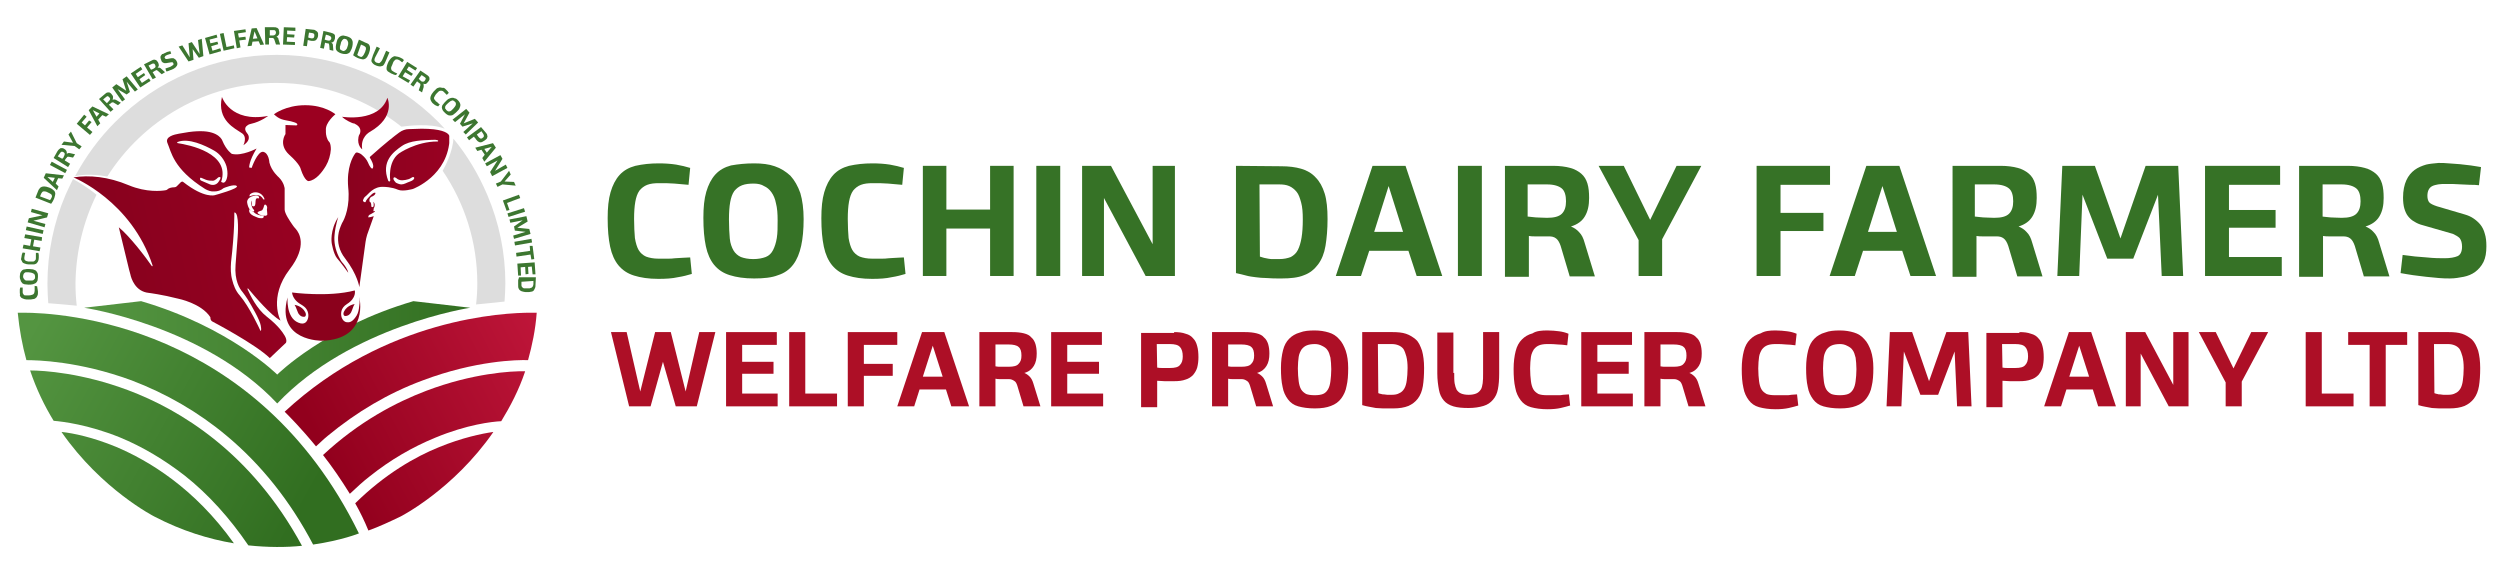
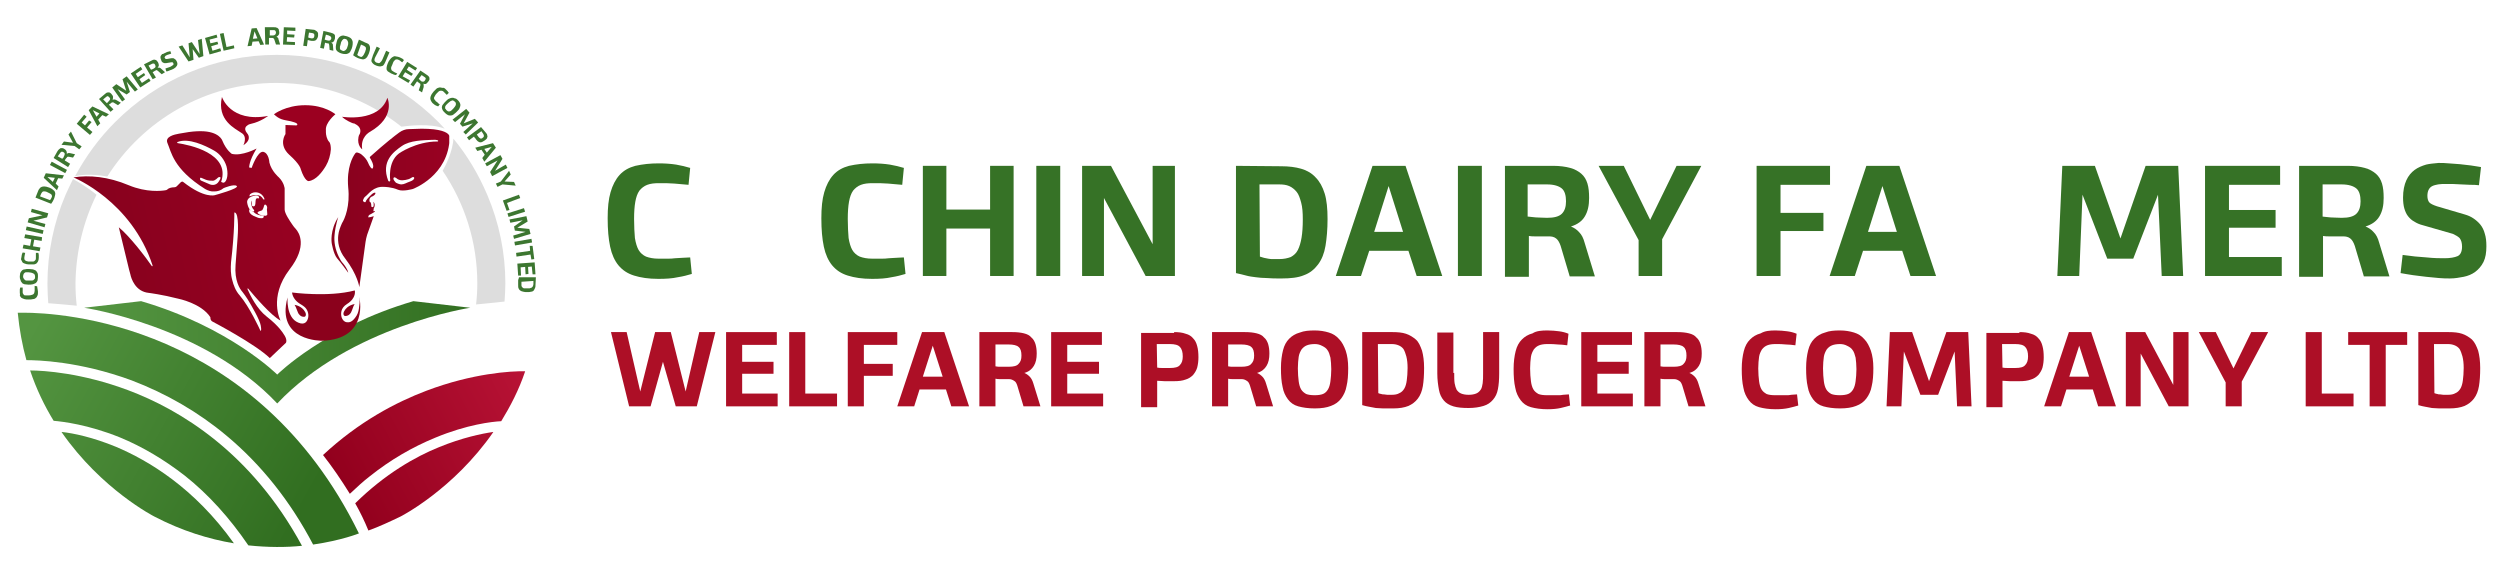
<svg xmlns="http://www.w3.org/2000/svg" xmlns:xlink="http://www.w3.org/1999/xlink" version="1.1" id="Layer_1" x="0px" y="0px" viewBox="0 0 606 136" style="enable-background:new 0 0 606 136;" xml:space="preserve">
  <style type="text/css">
	.st0{fill:none;}
	.st1{fill:#367226;}
	.st2{fill:#AD0F26;}
	.st3{clip-path:url(#SVGID_2_);fill:url(#SVGID_3_);}
	.st4{clip-path:url(#SVGID_5_);fill:url(#SVGID_6_);}
	.st5{clip-path:url(#SVGID_8_);fill:url(#SVGID_9_);}
	.st6{clip-path:url(#SVGID_11_);fill:url(#SVGID_12_);}
	.st7{clip-path:url(#SVGID_14_);fill:url(#SVGID_15_);}
	.st8{clip-path:url(#SVGID_17_);fill:url(#SVGID_18_);}
	.st9{clip-path:url(#SVGID_20_);fill:url(#SVGID_21_);}
	.st10{clip-path:url(#SVGID_23_);fill:#DDDDDD;}
	.st11{clip-path:url(#SVGID_23_);fill:#8B011C;}
	.st12{clip-path:url(#SVGID_23_);fill:#9B0020;}
	.st13{clip-path:url(#SVGID_25_);fill:url(#SVGID_26_);}
	.st14{clip-path:url(#SVGID_28_);fill:url(#SVGID_29_);}
	.st15{clip-path:url(#SVGID_31_);fill:#8B011C;}
	.st16{clip-path:url(#SVGID_31_);fill:#3C7630;}
</style>
  <g>
    <line class="st0" x1="644" y1="104.7" x2="106" y2="104.7" />
    <path class="st1" d="M159.7,39.6c1.5,0,2.9,0.1,4.2,0.3c1.2,0.2,2.4,0.5,3.4,0.8l-0.4,4.1c-1.2-0.1-2.3-0.2-3.4-0.3   c-1.1-0.1-2.4-0.1-3.8-0.1c-1.1,0-2,0.1-2.8,0.4c-0.8,0.3-1.4,0.8-1.9,1.4c-0.5,0.7-0.8,1.6-1,2.7c-0.2,1.1-0.3,2.5-0.3,4.2   c0,1.8,0.1,3.4,0.2,4.6c0.2,1.2,0.5,2.2,0.9,2.9c0.4,0.7,1.1,1.3,1.8,1.6c0.8,0.3,1.8,0.5,3,0.5c0.8,0,1.6,0,2.2,0   c0.6,0,1.2,0,1.8-0.1c0.6,0,1.1-0.1,1.7-0.1c0.6,0,1.3-0.1,2-0.1l0.4,4c-1,0.3-2.1,0.6-3.4,0.8c-1.3,0.3-2.9,0.4-4.7,0.4   c-2.4,0-4.3-0.3-5.9-0.8c-1.6-0.5-2.8-1.3-3.8-2.5c-0.9-1.1-1.6-2.6-2-4.5c-0.4-1.9-0.6-4.1-0.6-6.9c0-2.5,0.2-4.6,0.7-6.3   c0.5-1.7,1.2-3.1,2.2-4.2c1-1.1,2.3-1.8,3.8-2.2C155.8,39.8,157.6,39.6,159.7,39.6" />
-     <path class="st1" d="M182.8,39.6c1.9,0,3.6,0.2,5,0.7c1.5,0.5,2.7,1.3,3.8,2.3c1,1.1,1.8,2.5,2.4,4.2c0.5,1.7,0.8,3.8,0.8,6.3   c0,2.5-0.2,4.7-0.6,6.5c-0.4,1.8-1,3.3-1.9,4.5c-0.9,1.2-2.1,2.1-3.7,2.6c-1.5,0.6-3.5,0.8-5.8,0.8c-2.4,0-4.3-0.3-5.9-0.8   c-1.6-0.5-2.8-1.3-3.8-2.5c-0.9-1.1-1.6-2.6-2-4.5c-0.4-1.9-0.6-4.1-0.6-6.9c0-2.5,0.2-4.6,0.7-6.3c0.5-1.7,1.2-3.1,2.2-4.2   c1-1.1,2.3-1.8,3.8-2.2C178.9,39.8,180.7,39.6,182.8,39.6L182.8,39.6z M182.7,44.5c-1.1,0-2,0.1-2.8,0.4c-0.8,0.3-1.4,0.8-1.9,1.4   c-0.5,0.7-0.8,1.6-1,2.7c-0.2,1.1-0.3,2.5-0.3,4.2c0,1.8,0.1,3.4,0.2,4.6s0.5,2.2,0.9,2.9c0.4,0.7,1.1,1.3,1.8,1.6   c0.8,0.3,1.8,0.5,3,0.5c1.2,0,2.2-0.2,3-0.5c0.8-0.3,1.4-0.9,1.8-1.7c0.4-0.8,0.7-1.7,0.9-2.9c0.2-1.2,0.2-2.6,0.2-4.3   c0-1.6-0.1-3-0.4-4.1c-0.2-1.1-0.6-2-1.1-2.7c-0.5-0.7-1.1-1.2-1.8-1.5C184.6,44.7,183.7,44.5,182.7,44.5L182.7,44.5z" />
    <path class="st1" d="M211.5,39.6c1.5,0,2.9,0.1,4.2,0.3c1.2,0.2,2.4,0.5,3.4,0.8l-0.4,4.1c-1.2-0.1-2.3-0.2-3.4-0.3   c-1.1-0.1-2.4-0.1-3.8-0.1c-1.1,0-2,0.1-2.8,0.4c-0.8,0.3-1.4,0.8-1.9,1.4c-0.5,0.7-0.8,1.6-1,2.7c-0.2,1.1-0.3,2.5-0.3,4.2   c0,1.8,0.1,3.4,0.2,4.6c0.2,1.2,0.5,2.2,0.9,2.9c0.4,0.7,1.1,1.3,1.8,1.6c0.8,0.3,1.8,0.5,3,0.5c0.8,0,1.6,0,2.2,0   c0.6,0,1.2,0,1.8-0.1c0.6,0,1.1-0.1,1.7-0.1c0.6,0,1.3-0.1,2-0.1l0.4,4c-1,0.3-2.1,0.6-3.4,0.8c-1.3,0.3-2.9,0.4-4.7,0.4   c-2.4,0-4.3-0.3-5.9-0.8c-1.6-0.5-2.8-1.3-3.8-2.5c-0.9-1.1-1.6-2.6-2-4.5c-0.4-1.9-0.6-4.1-0.6-6.9c0-2.5,0.2-4.6,0.7-6.3   c0.5-1.7,1.2-3.1,2.2-4.2c1-1.1,2.3-1.8,3.8-2.2C207.6,39.8,209.4,39.6,211.5,39.6" />
    <polygon class="st1" points="240,66.9 240,55.4 229.4,55.4 229.4,66.9 223.7,66.9 223.7,40.2 229.4,40.2 229.4,50.8 240,50.8    240,40.2 245.7,40.2 245.7,66.9  " />
    <rect x="251.2" y="40.2" class="st1" width="5.8" height="26.7" />
    <polygon class="st1" points="277.7,66.9 267.6,48 267.6,66.9 262.3,66.9 262.3,40.2 269.3,40.2 279.4,59.2 279.4,40.2 284.8,40.2    284.8,66.9  " />
    <path class="st1" d="M310.6,40.3c1.8,0,3.4,0.2,4.8,0.6c1.4,0.4,2.6,1.1,3.5,2.1c1,1,1.7,2.3,2.2,3.9c0.5,1.6,0.7,3.7,0.7,6.2   c0,2.5-0.2,4.7-0.5,6.5c-0.3,1.8-0.9,3.3-1.8,4.5c-0.9,1.2-2,2.1-3.4,2.6c-1.4,0.6-3.3,0.8-5.5,0.8c-1.4,0-2.5,0-3.5-0.1   c-1,0-1.9-0.1-2.7-0.2c-0.8-0.1-1.6-0.2-2.3-0.4c-0.7-0.2-1.6-0.4-2.5-0.6V40.2L310.6,40.3z M305.4,62.2c0.4,0.1,0.7,0.2,1,0.3   c0.3,0.1,0.7,0.1,1,0.2c0.4,0.1,0.8,0.1,1.2,0.1c0.4,0,0.9,0,1.5,0c1.1,0,2-0.2,2.8-0.5c0.7-0.4,1.3-0.9,1.7-1.7   c0.4-0.8,0.7-1.8,0.9-3c0.2-1.2,0.3-2.7,0.3-4.4c0-1.7-0.1-3-0.4-4.1c-0.3-1.1-0.6-2-1.1-2.6c-0.5-0.6-1.1-1.1-1.8-1.4   c-0.7-0.3-1.5-0.4-2.4-0.4h-4.8L305.4,62.2z" />
    <path class="st1" d="M343.4,66.9l-2-6.1h-9.5l-2,6.1h-6.1l8.9-26.7h8l8.9,26.7H343.4z M340.1,56.2l-3.5-11.1l-3.5,11.1H340.1z" />
    <rect x="353.4" y="40.2" class="st1" width="5.8" height="26.7" />
    <path class="st1" d="M376.5,40.2c1.6,0,3,0.2,4.1,0.5c1.1,0.3,2,0.8,2.7,1.4c0.7,0.6,1.2,1.4,1.5,2.4c0.3,1,0.4,2.1,0.4,3.5   c0,1.8-0.3,3.2-1,4.4c-0.7,1.2-1.8,2-3.4,2.5c0.7,0.3,1.4,0.7,2,1.4c0.6,0.6,1,1.4,1.3,2.5l2.5,8.2h-6.1l-2.2-7.4   c-0.3-0.9-0.7-1.5-1.1-1.8c-0.5-0.4-1.1-0.5-1.7-0.5h-1.1c-0.9,0-1.7,0-2.2,0c-0.6,0-1.1,0-1.6-0.1v9.9h-5.8V40.2H376.5z    M370.4,52.5c0.6,0.1,1.2,0.1,1.9,0.2c0.7,0,1.6,0.1,2.7,0.1c1.7,0,2.9-0.3,3.6-1c0.7-0.7,1-1.7,1-3c0-1.4-0.3-2.5-1-3.1   c-0.7-0.6-1.9-1-3.6-1h-4.7V52.5z" />
    <polygon class="st1" points="402.9,66.9 397.2,66.9 397.2,58.2 387.5,40.2 393.6,40.2 400,53.3 406.4,40.2 412.4,40.2 402.9,58     " />
    <polygon class="st1" points="431.6,44.8 431.6,51.6 442,51.6 442,56 431.6,56 431.6,66.9 425.8,66.9 425.8,40.2 443.6,40.2    443.6,44.8  " />
    <path class="st1" d="M463.1,66.9l-2-6.1h-9.5l-2,6.1h-6.1l8.9-26.7h8l8.9,26.7H463.1z M459.8,56.2l-3.5-11.1l-3.5,11.1H459.8z" />
-     <path class="st1" d="M485,40.2c1.6,0,3,0.2,4.1,0.5c1.1,0.3,2,0.8,2.7,1.4c0.7,0.6,1.2,1.4,1.5,2.4c0.3,1,0.4,2.1,0.4,3.5   c0,1.8-0.3,3.2-1,4.4c-0.7,1.2-1.8,2-3.4,2.5c0.7,0.3,1.4,0.7,2,1.4c0.6,0.6,1,1.4,1.3,2.5l2.5,8.2h-6.1l-2.2-7.4   c-0.3-0.9-0.7-1.5-1.1-1.8c-0.5-0.4-1.1-0.5-1.7-0.5h-1.1c-0.9,0-1.7,0-2.2,0c-0.6,0-1.1,0-1.6-0.1v9.9h-5.8V40.2H485z M478.8,52.5   c0.6,0.1,1.2,0.1,1.9,0.2c0.7,0,1.6,0.1,2.7,0.1c1.7,0,2.9-0.3,3.6-1c0.7-0.7,1-1.7,1-3c0-1.4-0.3-2.5-1-3.1c-0.7-0.6-1.9-1-3.6-1   h-4.7V52.5z" />
    <polygon class="st1" points="524,66.9 523.1,47.2 517.1,62.7 510.8,62.7 504.8,47.2 504,66.9 498.7,66.9 499.9,40.2 507.8,40.2    514,57.8 520.1,40.2 528,40.2 529.2,66.9  " />
    <polygon class="st1" points="540.3,44.8 540.3,50.9 551.6,50.9 551.6,55.2 540.3,55.2 540.3,62.3 553.1,62.3 553.1,66.9    534.5,66.9 534.5,40.2 552.7,40.2 552.7,44.8  " />
    <path class="st1" d="M569.1,40.2c1.6,0,3,0.2,4.1,0.5c1.1,0.3,2,0.8,2.7,1.4c0.7,0.6,1.2,1.4,1.5,2.4c0.3,1,0.4,2.1,0.4,3.5   c0,1.8-0.3,3.2-1,4.4c-0.7,1.2-1.8,2-3.4,2.5c0.7,0.3,1.4,0.7,2,1.4c0.6,0.6,1,1.4,1.3,2.5l2.5,8.2H573l-2.2-7.4   c-0.3-0.9-0.7-1.5-1.1-1.8c-0.5-0.4-1.1-0.5-1.7-0.5h-1.1c-0.9,0-1.7,0-2.2,0c-0.6,0-1.1,0-1.6-0.1v9.9h-5.8V40.2H569.1z M563,52.5   c0.6,0.1,1.2,0.1,1.9,0.2c0.7,0,1.6,0.1,2.7,0.1c1.7,0,2.9-0.3,3.6-1c0.7-0.7,1-1.7,1-3c0-1.4-0.3-2.5-1-3.1c-0.7-0.6-1.9-1-3.6-1   H563V52.5z" />
    <path class="st1" d="M591.1,39.5c0.8,0,1.6,0,2.5,0.1c0.9,0.1,1.8,0.1,2.7,0.2c0.9,0.1,1.8,0.2,2.6,0.3c0.9,0.1,1.7,0.3,2.5,0.4   l-0.5,4.4c-0.7-0.1-1.4-0.1-2.1-0.1c-0.8,0-1.5-0.1-2.2-0.1c-0.7,0-1.4-0.1-2.1-0.1c-0.7,0-1.2,0-1.7,0c-0.7,0-1.3,0-1.8,0.1   c-0.5,0.1-1,0.2-1.4,0.4c-0.4,0.2-0.7,0.5-0.9,0.9c-0.2,0.4-0.3,0.9-0.3,1.5c0,0.7,0.2,1.3,0.5,1.6c0.3,0.3,0.9,0.6,1.8,0.9l6.8,2   c0.7,0.2,1.4,0.5,2,0.9c0.6,0.4,1.2,0.9,1.7,1.5c0.5,0.6,0.9,1.4,1.1,2.2c0.3,0.9,0.4,1.9,0.4,3.1c0,1.5-0.2,2.8-0.7,3.8   c-0.5,1-1.2,1.8-2,2.4c-0.8,0.6-1.8,1-2.8,1.2c-1.1,0.2-2.1,0.4-3.3,0.4c-0.8,0-1.7,0-2.7-0.1c-1-0.1-2.1-0.2-3.1-0.3   c-1.1-0.1-2.2-0.3-3.2-0.4c-1.1-0.2-2.1-0.3-3-0.5l0.5-4.4c2.1,0.3,4,0.5,5.8,0.6c1.8,0.2,3.3,0.2,4.4,0.2c1.3,0,2.4-0.2,3.1-0.5   c0.7-0.3,1.1-1.1,1.1-2.3c0-0.9-0.2-1.6-0.6-2.1c-0.4-0.4-1-0.7-1.6-1l-7.3-2.1c-0.8-0.2-1.5-0.5-2.1-0.9c-0.6-0.3-1.1-0.8-1.5-1.3   c-0.4-0.5-0.7-1.2-0.9-1.9c-0.2-0.7-0.3-1.6-0.3-2.6c0-1.7,0.3-3.1,0.8-4.2c0.5-1.1,1.2-1.9,2-2.5c0.8-0.6,1.8-1,2.8-1.3   C588.9,39.7,590,39.6,591.1,39.5L591.1,39.5z" />
    <polygon class="st2" points="163.8,98.5 160.7,87.7 157.7,98.5 152.5,98.5 148.1,80.5 151.9,80.5 155.2,94.9 158.8,80.5    162.6,80.5 166.2,94.9 169.5,80.5 173.4,80.5 168.9,98.5  " />
    <polygon class="st2" points="179.9,83.6 179.9,87.7 187.5,87.7 187.5,90.6 179.9,90.6 179.9,95.4 188.5,95.4 188.5,98.5 176,98.5    176,80.5 188.3,80.5 188.3,83.6  " />
    <polygon class="st2" points="202.9,95.4 202.9,98.5 191.3,98.5 191.3,80.5 195.2,80.5 195.2,95.4  " />
    <polygon class="st2" points="209.4,83.6 209.4,88.2 216.4,88.2 216.4,91.1 209.4,91.1 209.4,98.5 205.5,98.5 205.5,80.5    217.5,80.5 217.5,83.6  " />
    <path class="st2" d="M230.6,98.5l-1.3-4.1h-6.4l-1.3,4.1h-4.1l6-18h5.4l6,18H230.6z M228.5,91.3l-2.4-7.5l-2.4,7.5H228.5z" />
    <path class="st2" d="M245.4,80.5c1.1,0,2,0.1,2.8,0.3c0.8,0.2,1.4,0.5,1.8,1c0.5,0.4,0.8,1,1,1.6c0.2,0.7,0.3,1.4,0.3,2.3   c0,1.2-0.2,2.2-0.7,3c-0.5,0.8-1.2,1.4-2.3,1.7c0.5,0.2,0.9,0.5,1.3,0.9c0.4,0.4,0.7,1,0.9,1.7l1.7,5.5h-4.1l-1.5-5   c-0.2-0.6-0.4-1-0.8-1.2c-0.3-0.2-0.7-0.4-1.2-0.4h-0.7c-0.6,0-1.1,0-1.5,0c-0.4,0-0.7,0-1.1-0.1v6.7h-3.9v-18H245.4z M241.3,88.8   c0.4,0.1,0.8,0.1,1.3,0.1s1.1,0,1.9,0c1.2,0,2-0.2,2.4-0.7c0.5-0.5,0.7-1.1,0.7-2c0-1-0.2-1.7-0.7-2.1c-0.4-0.4-1.3-0.6-2.4-0.6   h-3.2V88.8z" />
    <polygon class="st2" points="258.7,83.6 258.7,87.7 266.4,87.7 266.4,90.6 258.7,90.6 258.7,95.4 267.4,95.4 267.4,98.5    254.8,98.5 254.8,80.5 267.1,80.5 267.1,83.6  " />
    <path class="st2" d="M284.6,80.5c1.1,0,2,0.1,2.8,0.4c0.8,0.2,1.4,0.6,1.8,1.1c0.5,0.5,0.8,1.1,1,1.9c0.2,0.7,0.3,1.6,0.3,2.7   c0,0.9-0.1,1.7-0.3,2.5c-0.2,0.7-0.6,1.3-1,1.8c-0.5,0.5-1.1,0.9-1.8,1.1c-0.8,0.3-1.7,0.4-2.8,0.4c-0.9,0-1.7,0-2.3,0   c-0.6,0-1.2-0.1-1.8-0.1v6.4h-3.9v-18H284.6z M280.5,89.1c0.4,0.1,0.8,0.1,1.3,0.1c0.5,0,1.1,0,1.8,0c1.2,0,2-0.2,2.4-0.7   c0.5-0.5,0.7-1.2,0.7-2.1c0-1-0.2-1.8-0.7-2.3c-0.4-0.5-1.3-0.7-2.4-0.7h-3.2L280.5,89.1z" />
    <path class="st2" d="M301.8,80.5c1.1,0,2,0.1,2.8,0.3c0.8,0.2,1.4,0.5,1.8,1c0.5,0.4,0.8,1,1,1.6c0.2,0.7,0.3,1.4,0.3,2.3   c0,1.2-0.2,2.2-0.7,3c-0.5,0.8-1.2,1.4-2.3,1.7c0.5,0.2,0.9,0.5,1.3,0.9c0.4,0.4,0.7,1,0.9,1.7l1.7,5.5h-4.1l-1.5-5   c-0.2-0.6-0.4-1-0.8-1.2c-0.3-0.2-0.7-0.4-1.2-0.4h-0.7c-0.6,0-1.1,0-1.5,0c-0.4,0-0.7,0-1.1-0.1v6.7h-3.9v-18H301.8z M297.7,88.8   c0.4,0.1,0.8,0.1,1.3,0.1c0.5,0,1.1,0,1.9,0c1.2,0,2-0.2,2.4-0.7c0.5-0.5,0.7-1.1,0.7-2c0-1-0.2-1.7-0.7-2.1   c-0.4-0.4-1.3-0.6-2.4-0.6h-3.2V88.8z" />
    <path class="st2" d="M318.7,80.1c1.3,0,2.4,0.2,3.4,0.5c1,0.3,1.8,0.8,2.5,1.6c0.7,0.7,1.2,1.7,1.6,2.8c0.4,1.2,0.6,2.6,0.6,4.2   c0,1.7-0.1,3.2-0.4,4.4c-0.2,1.2-0.7,2.2-1.3,3c-0.6,0.8-1.4,1.4-2.5,1.8c-1,0.4-2.3,0.6-3.9,0.6c-1.6,0-2.9-0.2-4-0.5   c-1.1-0.3-1.9-0.9-2.5-1.7c-0.6-0.8-1.1-1.8-1.3-3c-0.3-1.3-0.4-2.8-0.4-4.6c0-1.7,0.2-3.1,0.5-4.3c0.3-1.2,0.8-2.1,1.5-2.8   c0.7-0.7,1.5-1.2,2.6-1.5C316.1,80.2,317.3,80.1,318.7,80.1L318.7,80.1z M318.7,83.4c-0.7,0-1.4,0.1-1.9,0.3   c-0.5,0.2-0.9,0.5-1.3,1c-0.3,0.5-0.6,1.1-0.7,1.8c-0.1,0.8-0.2,1.7-0.2,2.8c0,1.2,0.1,2.3,0.2,3.1c0.1,0.8,0.3,1.5,0.6,2   c0.3,0.5,0.7,0.8,1.2,1.1c0.5,0.2,1.2,0.3,2.1,0.3c0.8,0,1.5-0.1,2-0.3c0.5-0.2,0.9-0.6,1.2-1.1c0.3-0.5,0.5-1.2,0.6-2   c0.1-0.8,0.2-1.8,0.2-2.9c0-1.1-0.1-2-0.2-2.8c-0.2-0.8-0.4-1.4-0.7-1.8c-0.3-0.5-0.8-0.8-1.2-1C319.9,83.5,319.3,83.4,318.7,83.4   L318.7,83.4z" />
    <path class="st2" d="M337.6,80.5c1.2,0,2.3,0.1,3.2,0.4c0.9,0.3,1.7,0.8,2.4,1.4s1.1,1.6,1.5,2.7c0.3,1.1,0.5,2.5,0.5,4.2   c0,1.7-0.1,3.2-0.3,4.4c-0.2,1.2-0.6,2.2-1.2,3c-0.6,0.8-1.4,1.4-2.3,1.8c-1,0.4-2.2,0.6-3.7,0.6c-0.9,0-1.7,0-2.4,0   c-0.7,0-1.3-0.1-1.8-0.1c-0.5-0.1-1.1-0.2-1.6-0.3c-0.5-0.1-1.1-0.2-1.7-0.4V80.5L337.6,80.5z M334.1,95.3c0.3,0.1,0.5,0.2,0.7,0.2   c0.2,0.1,0.4,0.1,0.7,0.1c0.2,0,0.5,0.1,0.8,0.1c0.3,0,0.6,0,1,0c0.8,0,1.4-0.1,1.9-0.4c0.5-0.2,0.9-0.6,1.2-1.1   c0.3-0.5,0.5-1.2,0.6-2c0.1-0.8,0.2-1.8,0.2-3c0-1.1-0.1-2-0.3-2.8c-0.2-0.7-0.4-1.3-0.7-1.8c-0.3-0.4-0.7-0.7-1.2-0.9   c-0.5-0.2-1-0.3-1.6-0.3H334L334.1,95.3z" />
    <path class="st2" d="M352.5,90.4c0,1,0,1.9,0.1,2.5s0.3,1.2,0.5,1.6c0.3,0.4,0.6,0.7,1.1,0.9c0.5,0.2,1.1,0.3,1.8,0.3   c0.7,0,1.3-0.1,1.8-0.3c0.5-0.2,0.8-0.5,1.1-0.9c0.3-0.4,0.4-1,0.5-1.6c0.1-0.7,0.1-1.5,0.1-2.4v-10h3.9v10c0,1.5-0.1,2.8-0.3,3.8   c-0.2,1.1-0.6,1.9-1.2,2.6c-0.6,0.7-1.3,1.2-2.3,1.5c-1,0.3-2.2,0.5-3.6,0.5c-1.5,0-2.7-0.1-3.7-0.4s-1.8-0.8-2.3-1.4   c-0.6-0.7-1-1.5-1.2-2.6c-0.2-1.1-0.4-2.4-0.4-4v-9.9h3.9V90.4z" />
    <path class="st2" d="M375.1,80.1c1,0,2,0.1,2.8,0.2c0.8,0.1,1.6,0.3,2.3,0.6l-0.3,2.8c-0.8-0.1-1.6-0.2-2.3-0.2   c-0.7-0.1-1.6-0.1-2.6-0.1c-0.7,0-1.4,0.1-1.9,0.3c-0.5,0.2-0.9,0.5-1.3,1c-0.3,0.5-0.6,1.1-0.7,1.8c-0.1,0.8-0.2,1.7-0.2,2.8   c0,1.2,0.1,2.3,0.2,3.1c0.1,0.8,0.3,1.5,0.6,2c0.3,0.5,0.7,0.8,1.2,1.1c0.5,0.2,1.2,0.3,2.1,0.3c0.6,0,1.1,0,1.5,0   c0.4,0,0.8,0,1.2,0c0.4,0,0.8,0,1.2-0.1c0.4,0,0.9-0.1,1.4-0.1l0.3,2.7c-0.7,0.2-1.4,0.4-2.3,0.6c-0.9,0.2-1.9,0.3-3.2,0.3   c-1.6,0-2.9-0.2-4-0.5c-1.1-0.3-1.9-0.9-2.5-1.7c-0.6-0.8-1.1-1.8-1.3-3c-0.3-1.3-0.4-2.8-0.4-4.6c0-1.7,0.2-3.1,0.5-4.3   c0.3-1.2,0.8-2.1,1.5-2.8c0.7-0.7,1.5-1.2,2.6-1.5C372.4,80.2,373.7,80.1,375.1,80.1" />
    <polygon class="st2" points="387.2,83.6 387.2,87.7 394.8,87.7 394.8,90.6 387.2,90.6 387.2,95.4 395.8,95.4 395.8,98.5    383.3,98.5 383.3,80.5 395.6,80.5 395.6,83.6  " />
    <path class="st2" d="M406.6,80.5c1.1,0,2,0.1,2.8,0.3c0.8,0.2,1.4,0.5,1.8,1c0.5,0.4,0.8,1,1,1.6c0.2,0.7,0.3,1.4,0.3,2.3   c0,1.2-0.2,2.2-0.7,3c-0.5,0.8-1.2,1.4-2.3,1.7c0.5,0.2,0.9,0.5,1.3,0.9c0.4,0.4,0.7,1,0.9,1.7l1.7,5.5h-4.1l-1.5-5   c-0.2-0.6-0.4-1-0.8-1.2c-0.3-0.2-0.7-0.4-1.2-0.4h-0.7c-0.6,0-1.1,0-1.5,0c-0.4,0-0.7,0-1.1-0.1v6.7h-3.9v-18H406.6z M402.5,88.8   c0.4,0.1,0.8,0.1,1.3,0.1c0.5,0,1.1,0,1.9,0c1.2,0,2-0.2,2.4-0.7c0.5-0.5,0.7-1.1,0.7-2c0-1-0.2-1.7-0.7-2.1   c-0.4-0.4-1.3-0.6-2.4-0.6h-3.2V88.8z" />
    <path class="st2" d="M430.4,80.1c1,0,2,0.1,2.8,0.2c0.8,0.1,1.6,0.3,2.3,0.6l-0.3,2.8c-0.8-0.1-1.6-0.2-2.3-0.2   c-0.7-0.1-1.6-0.1-2.6-0.1c-0.7,0-1.4,0.1-1.9,0.3c-0.5,0.2-0.9,0.5-1.3,1c-0.3,0.5-0.6,1.1-0.7,1.8c-0.1,0.8-0.2,1.7-0.2,2.8   c0,1.2,0.1,2.3,0.2,3.1c0.1,0.8,0.3,1.5,0.6,2c0.3,0.5,0.7,0.8,1.2,1.1c0.5,0.2,1.2,0.3,2.1,0.3c0.6,0,1.1,0,1.5,0   c0.4,0,0.8,0,1.2,0c0.4,0,0.8,0,1.2-0.1c0.4,0,0.9-0.1,1.4-0.1l0.3,2.7c-0.7,0.2-1.4,0.4-2.3,0.6c-0.9,0.2-1.9,0.3-3.2,0.3   c-1.6,0-2.9-0.2-4-0.5c-1.1-0.3-1.9-0.9-2.5-1.7c-0.6-0.8-1.1-1.8-1.3-3c-0.3-1.3-0.4-2.8-0.4-4.6c0-1.7,0.2-3.1,0.5-4.3   c0.3-1.2,0.8-2.1,1.5-2.8c0.7-0.7,1.5-1.2,2.6-1.5C427.8,80.2,429,80.1,430.4,80.1" />
    <path class="st2" d="M446,80.1c1.3,0,2.4,0.2,3.4,0.5c1,0.3,1.8,0.8,2.5,1.6c0.7,0.7,1.2,1.7,1.6,2.8c0.4,1.2,0.6,2.6,0.6,4.2   c0,1.7-0.1,3.2-0.4,4.4c-0.2,1.2-0.7,2.2-1.3,3c-0.6,0.8-1.4,1.4-2.5,1.8c-1,0.4-2.3,0.6-3.9,0.6c-1.6,0-2.9-0.2-4-0.5   c-1.1-0.3-1.9-0.9-2.5-1.7c-0.6-0.8-1.1-1.8-1.3-3c-0.3-1.3-0.4-2.8-0.4-4.6c0-1.7,0.2-3.1,0.5-4.3c0.3-1.2,0.8-2.1,1.5-2.8   c0.7-0.7,1.5-1.2,2.6-1.5C443.4,80.2,444.6,80.1,446,80.1L446,80.1z M446,83.4c-0.7,0-1.4,0.1-1.9,0.3c-0.5,0.2-0.9,0.5-1.3,1   c-0.3,0.5-0.6,1.1-0.7,1.8c-0.1,0.8-0.2,1.7-0.2,2.8c0,1.2,0.1,2.3,0.2,3.1c0.1,0.8,0.3,1.5,0.6,2c0.3,0.5,0.7,0.8,1.2,1.1   c0.5,0.2,1.2,0.3,2.1,0.3c0.8,0,1.5-0.1,2-0.3c0.5-0.2,0.9-0.6,1.2-1.1c0.3-0.5,0.5-1.2,0.6-2c0.1-0.8,0.2-1.8,0.2-2.9   c0-1.1-0.1-2-0.2-2.8c-0.2-0.8-0.4-1.4-0.7-1.8c-0.3-0.5-0.8-0.8-1.2-1C447.2,83.5,446.6,83.4,446,83.4L446,83.4z" />
    <polygon class="st2" points="474.4,98.5 473.8,85.2 469.8,95.7 465.5,95.7 461.5,85.2 460.9,98.5 457.3,98.5 458.1,80.5    463.5,80.5 467.6,92.4 471.8,80.5 477.1,80.5 477.9,98.5  " />
    <path class="st2" d="M489.5,80.5c1.1,0,2,0.1,2.8,0.4c0.8,0.2,1.4,0.6,1.8,1.1c0.5,0.5,0.8,1.1,1,1.9c0.2,0.7,0.3,1.6,0.3,2.7   c0,0.9-0.1,1.7-0.3,2.5c-0.2,0.7-0.6,1.3-1,1.8c-0.5,0.5-1.1,0.9-1.8,1.1c-0.8,0.3-1.7,0.4-2.8,0.4c-0.9,0-1.7,0-2.3,0   c-0.6,0-1.2-0.1-1.8-0.1v6.4h-3.9v-18H489.5z M485.4,89.1c0.4,0.1,0.8,0.1,1.3,0.1c0.5,0,1.1,0,1.8,0c1.2,0,2-0.2,2.4-0.7   c0.5-0.5,0.7-1.2,0.7-2.1c0-1-0.2-1.8-0.7-2.3c-0.4-0.5-1.3-0.7-2.4-0.7h-3.2L485.4,89.1z" />
    <path class="st2" d="M508.6,98.5l-1.3-4.1h-6.4l-1.3,4.1h-4.1l6-18h5.4l6,18H508.6z M506.4,91.3l-2.4-7.5l-2.4,7.5H506.4z" />
    <polygon class="st2" points="525.7,98.5 518.9,85.7 518.9,98.5 515.3,98.5 515.3,80.5 520,80.5 526.8,93.3 526.8,80.5 530.5,80.5    530.5,98.5  " />
    <polygon class="st2" points="543.4,98.5 539.5,98.5 539.5,92.7 533,80.5 537.1,80.5 541.4,89.3 545.7,80.5 549.8,80.5 543.4,92.5     " />
    <polygon class="st2" points="570.5,95.4 570.5,98.5 558.9,98.5 558.9,80.5 562.8,80.5 562.8,95.4  " />
    <polygon class="st2" points="578.3,83.6 578.3,98.5 574.4,98.5 574.4,83.6 569.2,83.6 569.2,80.5 583.5,80.5 583.5,83.6  " />
    <path class="st2" d="M593.6,80.5c1.2,0,2.3,0.1,3.2,0.4c0.9,0.3,1.7,0.8,2.4,1.4c0.7,0.7,1.1,1.6,1.5,2.7c0.3,1.1,0.5,2.5,0.5,4.2   c0,1.7-0.1,3.2-0.3,4.4c-0.2,1.2-0.6,2.2-1.2,3c-0.6,0.8-1.4,1.4-2.3,1.8c-1,0.4-2.2,0.6-3.7,0.6c-0.9,0-1.7,0-2.4,0   c-0.7,0-1.3-0.1-1.8-0.1c-0.5-0.1-1.1-0.2-1.6-0.3c-0.5-0.1-1.1-0.2-1.7-0.4V80.5L593.6,80.5z M590.1,95.3c0.3,0.1,0.5,0.2,0.7,0.2   c0.2,0.1,0.4,0.1,0.7,0.1c0.2,0,0.5,0.1,0.8,0.1c0.3,0,0.6,0,1,0c0.8,0,1.4-0.1,1.9-0.4c0.5-0.2,0.9-0.6,1.2-1.1   c0.3-0.5,0.5-1.2,0.6-2c0.1-0.8,0.2-1.8,0.2-3c0-1.1-0.1-2-0.3-2.8c-0.2-0.7-0.4-1.3-0.7-1.8c-0.3-0.4-0.7-0.7-1.2-0.9   c-0.5-0.2-1-0.3-1.6-0.3H590L590.1,95.3z" />
    <line class="st0" x1="644" y1="104.7" x2="106" y2="104.7" />
  </g>
  <g>
    <defs>
      <path id="SVGID_1_" d="M4.3,75.8c0.4,4.1,1.1,7.9,2.1,11.5c2.5,0,12.7,0.2,25.5,4.9c8.4,3.2,16.2,7.7,23,13.4    c8.4,7,15.5,15.9,21,26.4c6.9-1,11.1-2.7,11.1-2.7C62,78.2,14.4,75.8,5.7,75.8C4.8,75.8,4.3,75.8,4.3,75.8" />
    </defs>
    <clipPath id="SVGID_2_">
      <use xlink:href="#SVGID_1_" style="overflow:visible;" />
    </clipPath>
    <linearGradient id="SVGID_3_" gradientUnits="userSpaceOnUse" x1="-491.635" y1="817.161" x2="-491.533" y2="817.161" gradientTransform="matrix(652.227 372.011 372.011 -652.227 16674.606 715951.125)">
      <stop offset="0" style="stop-color:#549541" />
      <stop offset="1" style="stop-color:#316E20" />
    </linearGradient>
    <polygon class="st3" points="24.6,40.1 111.3,89.6 66.8,167.7 -19.9,118.2  " />
  </g>
  <g>
    <defs>
      <path id="SVGID_4_" d="M37.4,125.2c6.7,3.5,13.3,5.5,19.3,6.5c-9.6-13.5-20.8-20.1-28.6-23.4c-5.6-2.3-10.3-3.3-13.2-3.6    C24.6,118.7,37.4,125.2,37.4,125.2" />
    </defs>
    <clipPath id="SVGID_5_">
      <use xlink:href="#SVGID_4_" style="overflow:visible;" />
    </clipPath>
    <linearGradient id="SVGID_6_" gradientUnits="userSpaceOnUse" x1="-491.635" y1="817.404" x2="-491.533" y2="817.404" gradientTransform="matrix(652.227 372.011 372.011 -652.227 16575.672 716124.625)">
      <stop offset="0" style="stop-color:#549541" />
      <stop offset="1" style="stop-color:#316E20" />
    </linearGradient>
    <polygon class="st4" points="25.2,86.8 68.3,111.4 46.4,149.8 3.3,125.1  " />
  </g>
  <g>
    <defs>
      <path id="SVGID_7_" d="M13,102c2.2,0.2,8.3,0.9,16,4c5.6,2.3,10.9,5.5,15.8,9.3c5.8,4.6,10.9,10.3,15.4,16.9    c4.8,0.5,9.2,0.5,13,0.1c-12.3-22.7-29.6-33-42.1-37.7c-11.2-4.2-20.5-4.8-23.8-4.8C8.8,94.3,10.8,98.4,13,102" />
    </defs>
    <clipPath id="SVGID_8_">
      <use xlink:href="#SVGID_7_" style="overflow:visible;" />
    </clipPath>
    <linearGradient id="SVGID_9_" gradientUnits="userSpaceOnUse" x1="-491.635" y1="817.291" x2="-491.533" y2="817.291" gradientTransform="matrix(652.227 372.011 372.011 -652.227 16621.719 716043.875)">
      <stop offset="0" style="stop-color:#549541" />
      <stop offset="1" style="stop-color:#316E20" />
    </linearGradient>
    <polygon class="st5" points="23.4,61.5 91.7,100.4 57,161.2 -11.2,122.3  " />
  </g>
  <g>
    <defs>
      <path id="SVGID_10_" d="M69,99.8c1,1,4,4,7.6,8.4c1-0.9,1.9-1.8,2.9-2.6c6.9-5.7,14.6-10.3,23-13.4c12.7-4.8,23-5,25.5-4.9    c1-3.6,1.8-7.4,2.1-11.5c0,0-0.5,0-1.4,0C122.2,75.8,93.5,77.1,69,99.8" />
    </defs>
    <clipPath id="SVGID_11_">
      <use xlink:href="#SVGID_10_" style="overflow:visible;" />
    </clipPath>
    <linearGradient id="SVGID_12_" gradientUnits="userSpaceOnUse" x1="-490.882" y1="816.559" x2="-490.78" y2="816.559" gradientTransform="matrix(-550.769 280.216 280.216 550.769 -499045.812 -312106.156)">
      <stop offset="0" style="stop-color:#C0163A" />
      <stop offset="1" style="stop-color:#92001D" />
    </linearGradient>
-     <polygon class="st6" points="143.3,101.5 81.6,132.9 55.9,82.5 117.6,51.1  " />
  </g>
  <g>
    <defs>
      <path id="SVGID_13_" d="M103.4,94.7c-7.4,2.8-16.4,7.5-25.1,15.6c2.2,2.8,4.4,6,6.5,9.4c1.6-1.5,3.2-3,4.9-4.3    c4.9-3.9,10.2-7,15.8-9.3c7.7-3.2,13.8-3.9,16-4c2.2-3.6,4.3-7.6,5.8-12.1C123.9,89.9,114.5,90.5,103.4,94.7" />
    </defs>
    <clipPath id="SVGID_14_">
      <use xlink:href="#SVGID_13_" style="overflow:visible;" />
    </clipPath>
    <linearGradient id="SVGID_15_" gradientUnits="userSpaceOnUse" x1="-490.882" y1="816.39" x2="-490.78" y2="816.39" gradientTransform="matrix(-550.769 280.216 280.216 550.769 -498992.781 -312001.875)">
      <stop offset="0" style="stop-color:#C0163A" />
      <stop offset="1" style="stop-color:#92001D" />
    </linearGradient>
    <polygon class="st7" points="139.3,113.5 88.3,139.5 66.2,96 117.1,70.1  " />
  </g>
  <g>
    <defs>
      <path id="SVGID_16_" d="M106.4,108.4c-5.7,2.3-13.1,6.5-20.3,13.6c1.2,2.1,2.3,4.4,3.2,6.6l0,0c2.5-0.9,5.1-2.1,7.8-3.4    c0,0,12.8-6.5,22.5-20.5C116.8,105.1,112,106.1,106.4,108.4" />
    </defs>
    <clipPath id="SVGID_17_">
      <use xlink:href="#SVGID_16_" style="overflow:visible;" />
    </clipPath>
    <linearGradient id="SVGID_18_" gradientUnits="userSpaceOnUse" x1="-490.882" y1="816.222" x2="-490.78" y2="816.222" gradientTransform="matrix(-550.769 280.216 280.216 550.769 -498940.719 -311899.562)">
      <stop offset="0" style="stop-color:#C0163A" />
      <stop offset="1" style="stop-color:#92001D" />
    </linearGradient>
    <polygon class="st8" points="129.2,123.8 93,142.2 76.4,109.7 112.7,91.2  " />
  </g>
  <g>
    <defs>
      <path id="SVGID_19_" d="M67.2,90.8c0,0-11.5-11.5-33-17.8l-13.8,1.6c0,0,29,4.3,46.8,23.2C85,79,114,74.6,114,74.6L100.2,73    C78.7,79.3,67.2,90.8,67.2,90.8" />
    </defs>
    <clipPath id="SVGID_20_">
      <use xlink:href="#SVGID_19_" style="overflow:visible;" />
    </clipPath>
    <linearGradient id="SVGID_21_" gradientUnits="userSpaceOnUse" x1="-491.762" y1="817.016" x2="-491.66" y2="817.016" gradientTransform="matrix(912.581 0 0 -912.581 448793.156 745678.75)">
      <stop offset="0" style="stop-color:#549541" />
      <stop offset="1" style="stop-color:#316E20" />
    </linearGradient>
    <rect x="20.3" y="73" class="st9" width="93.7" height="24.8" />
  </g>
  <g>
    <defs>
      <polyline id="SVGID_22_" points="-10,159 -10,5 144,5 144,159   " />
    </defs>
    <clipPath id="SVGID_23_">
      <use xlink:href="#SVGID_22_" style="overflow:visible;" />
    </clipPath>
    <path class="st10" d="M107.8,31.2c-0.5-0.5-1-1.1-1.5-1.6c-5.1-5.1-11-9.1-17.6-11.9c-6.8-2.9-14.1-4.4-21.6-4.4   s-14.7,1.5-21.6,4.4c-6.6,2.8-12.5,6.8-17.6,11.9c-3.9,3.9-7.1,8.3-9.7,13.1c0.7-0.2,3.7-0.7,7.8,0.1C34.6,29.2,49.8,20.1,67,20.1   c11.4,0,22,4,30.3,10.6C99,30.5,104.3,29.8,107.8,31.2" />
    <path class="st10" d="M23.4,47.2c-1.8-1.5-4.4-3.1-5.7-3.8c-0.6,1.2-1.2,2.5-1.8,3.8c-2.9,6.8-4.4,14.1-4.4,21.6   c0,1.6,0.1,3.2,0.2,4.7c1.5,0.1,4.9,0.4,6.9,0.6c-0.2-1.8-0.3-3.5-0.3-5.4C18.4,61,20.2,53.7,23.4,47.2" />
    <path class="st10" d="M118.1,47.2c-2.1-4.9-4.8-9.5-8.2-13.6c-0.1,3-2,6.8-2.6,7.8c5.3,7.8,8.4,17.2,8.4,27.3   c0,1.7-0.1,3.4-0.3,5.1l6.9-0.7c0.1-1.4,0.2-2.9,0.2-4.4C122.5,61.3,121,54,118.1,47.2" />
    <path class="st11" d="M70.8,70.9c0,0,8.8,1.2,15.2-0.5c0,0,0.5,1.8-1.9,3.3c-1.6,1-1.5,2.4-1.3,3.2c0.2,0.6,0.6,1.1,1.2,1.2   c0.6,0.1,1.3,0,2.1-1.1c0.5-0.6,0.8-1.4,0.9-2.2c0.1-0.8,0.3-1.8,0.1-2.8c0,0,2.5,10.2-9,10.6c0,0-11.3,0.2-8.4-10.5   c0,0-0.4,4.9,2.6,6.1c1.6,0.7,2.2-0.3,2.4-1.2c0.2-1-0.2-2.1-1-2.7c-0.2-0.2-0.6-0.4-0.9-0.6c-1-0.6-1.8-1.5-2-2.7   C70.8,71,70.8,70.9,70.8,70.9" />
    <path class="st11" d="M71.4,73.9c0,0,1.8,0.2,2.6,1.8c0.3,0.6,0.1,1.1-0.3,1.1c-0.5,0-0.9-0.2-1.2-0.6c-0.2-0.2-0.3-0.5-0.5-1   C71.6,74.1,71.4,73.9,71.4,73.9" />
    <path class="st11" d="M86,73.7c0,0-1.8,0.2-2.6,1.8c-0.3,0.6-0.1,1.1,0.3,1.1c0.5,0,0.9-0.2,1.2-0.6c0.2-0.2,0.3-0.5,0.5-1   C85.8,73.8,86,73.7,86,73.7" />
    <path class="st12" d="M53.8,23.5c0,0,2,6.3,11.2,4.6c0,0-1.8,1.4-4.1,1.9c-0.3,0.1-0.5,0.1-0.8,0.3c-0.5,0.3-1.1,0.9-0.2,2   c0,0,1.4,1.4-0.9,2.9c0,0,1.1-2.1-0.5-3C57.1,31.2,52.5,29.2,53.8,23.5" />
    <path class="st12" d="M82.9,28.3c0,0,9,1.5,11-4.6c0,0,2.2,4.6-4.3,8.3c0,0-2.3,1.2-1.8,4.2c0,0-1.3-0.9-0.9-3   c0.1-0.3,0.1-0.5,0.3-0.7c0.2-0.5,0.5-1.7-1.2-2.5c-0.1-0.1-0.2-0.1-0.4-0.1C85.3,29.8,83.8,29.2,82.9,28.3" />
    <path class="st12" d="M66.4,27.7c0,0,2.8-2.2,7.6-2.2c4.8,0,7.3,2.2,7.3,2.2s-2.5,2-2.3,3.9c0,0.2,0,0.3,0,0.5   c0,0.5,0.2,1.7,0.8,2.3c0.3,0.3,0.4,1.1,0.4,1.8c-0.1,1.4-0.5,2.8-1.2,4c-0.9,1.5-2.4,3.5-4.2,3.7c0,0-0.9,0.1-1.9-2.9   c0,0-0.1-1.1-2.8-3.5c-2.7-2.5-0.9-5-0.9-5v-2.2l2.6,0.1c0.3,0,0.4-0.3,0.1-0.5c-0.3-0.2-0.7-0.3-1.4-0.5   C68.5,29,67.8,29,66.4,27.7" />
  </g>
  <g>
    <defs>
      <path id="SVGID_24_" d="M63,79.9c0,0-2.5-5.5-4.9-8.3c-1-1.1-1.5-2.5-1.8-3.7c-0.4-1.4-0.4-2.9-0.3-4.3c0.9-7.6,0.8-12.1,0.8-12.1    c1.3-0.1,0.8,6,0.8,6s-0.1,1.5-0.5,6.7c-0.3,3.8,1,5.8,1.7,6.6c0.4,0.5,0.8,1.1,1.2,1.7c1.1,1.8,3,5.1,3.2,6.4    c0.2,1.1,0.1,1.3-0.1,1.3C63.1,80,63,79.9,63,79.9 M62.1,52.6c-2.3-0.8-1.6-1.9-1.6-1.9c0.6,0.7,1,0.7,1,0.7    c0.8,0.9,2.4,0.9,2.4,0.9s0.2,0.6-0.5,0.6C63.1,52.9,62.7,52.9,62.1,52.6 M64.4,52.3c-0.5,0-1.4-0.1-1.8-0.5    c-0.5-0.4,0.3-0.6,0.6-0.7c0.1,0,0.3-0.1,0.4-0.2c0.1-0.2,0.3-0.5,0.4-1c0.2-0.8,1,0.1,0.7,0.8l0.1,1.3    C64.7,52.2,64.5,52.3,64.4,52.3C64.4,52.3,64.4,52.3,64.4,52.3 M59.9,49c0,0-0.1-1.1,1.5-1.5c1.6-0.5,1.4,0.6,1.4,0.6    c-0.9-0.2-0.8,0.2-0.9,1.3c-0.1,1-0.8,0.5-0.8,0.5c0-1.1-0.1-1.3-0.1-1.3c-0.1,0.4-0.1,0.9,0,1.3c0.1,0.3,0.2,0.6,0.4,0.8    c0.5,0.5,0,0.6,0,0.6C60.1,51.1,59.9,49,59.9,49 M60.6,47.1c0.9-0.8,2.5-0.6,3.2,0.5c0.7,1.1,0,0.7,0,0.7    c-0.9-1.8-3.3-0.7-3.3-0.7C60.4,47.5,60.6,47.1,60.6,47.1 M52.9,43c0,0,1.1-0.5,0.2,0.9c-0.8,1.4-2.2,0.8-2.2,0.8l-2.1-0.9    c0,0-0.4-0.1-0.3-0.6c0.1-0.3,0.4,0,1,0.2c0.4,0.2,1,0.4,1.7,0.4c0,0,0.1,0,0.2,0C51.7,43.9,52.2,43.7,52.9,43 M53.6,44.1    c2.4-7-7.9-9-10.5-9.4c-0.2,0-0.2-0.3,0-0.3c2.6-1,6.5,0.8,8.8,2.1c1.4,0.8,2.5,2.2,3,3.8c0.2,0.8,0.3,1.6,0.2,2.4    c-0.2,1.3-0.7,1.6-1,1.6C53.8,44.2,53.6,44.1,53.6,44.1 M44.6,32.2c-0.4,0.1-0.8,0.1-1.2,0.2c-1.1,0.2-3.5,0.7-2.8,2.3    c0.9,2,1.3,6.2,9.1,11.1c0.7,0.4,1.5,0.7,2.3,0.6c0.7,0,1.5-0.2,2.2-0.8c0,0,2.6-1.1,3.2-0.5c0.6,0.6-5.3,2.2-5.3,2.2    s-2.5,0.9-7.7-3.2c-0.1-0.1-0.3-0.1-0.5,0l-1,1c-0.2,0.2-0.4,0.3-0.7,0.3c-0.4,0-1.2,0.1-1.6,0.5c-0.1,0.1-0.3,0.2-0.4,0.2    c-1,0.2-4.7,0.6-9-1.2c-5-2.1-9.6-2.5-13.4-1.9c0,0,14.1,5.7,19.2,21.4c0,0.1-0.1,0.2-0.2,0.1c-1.3-1.9-5.3-7.2-8-9.4l2.5,10.3    c0.1,0.4,0.2,0.7,0.3,1.1c0.2,1,1.2,4.2,4.5,4.5c0,0,3.2,0.4,7.1,1.4c0,0,5.6,1.1,7.8,4.5c0,0-0.1,0.8,0.6,1.1    c0,0,10.3,5.4,13.8,8.8l3.9-3.7c0,0,0.5-0.7-0.6-2.2c0,0-1-1.8-4.1-4.2c-2.3-1.8-3.9-5-4.6-6.6c-0.1-0.1,0.1-0.3,0.2-0.1    c1.5,1.8,5.5,6.5,7.8,7.7c0,0-3-5.6,2.2-12.4c4.4-5.7,2.3-8.9,1.5-9.8c-0.3-0.3-0.6-0.7-0.8-1c-0.7-1-1.9-2.8-1.9-3.7L69,45.7    c0,0-0.1-1.4-1.4-2.7c0,0-1.8-1.5-2.3-3.6c0,0-0.1-2.3-1.5-2.6c-1.4-0.2-2.8,3.9-2.8,3.9l-0.6-0.1c0,0-0.1-1.5,1.8-4.6    c0,0-3.5,1.9-6,1.3c0,0-1.3-0.8-2.3-3.2c0,0-0.7-2.3-5.3-2.3C47.5,31.8,46.2,31.9,44.6,32.2" />
    </defs>
    <clipPath id="SVGID_25_">
      <use xlink:href="#SVGID_24_" style="overflow:visible;" />
    </clipPath>
    <linearGradient id="SVGID_26_" gradientUnits="userSpaceOnUse" x1="-491.766" y1="816.618" x2="-491.663" y2="816.618" gradientTransform="matrix(469.554 -109.252 -109.252 -469.554 320155.531 329783.625)">
      <stop offset="0" style="stop-color:#89011E" />
      <stop offset="1" style="stop-color:#990122" />
    </linearGradient>
    <polygon class="st13" points="6,34.6 72.1,19.2 87.1,84 21,99.4  " />
  </g>
  <g>
    <defs>
      <path id="SVGID_27_" d="M96,44.3c0,0-1-0.9-0.5-1.3c0,0,0.2-0.1,0.6,0.2c0.3,0.3,0.8,0.5,1.3,0.5c0,0,0,0,0,0c0,0,1.5,0,2.3-0.6    c0.8-0.6,1.2,0.4-0.3,0.9c-0.9,0.3-1.4,0.7-2.1,0.7C97,44.7,96.6,44.6,96,44.3 M94.1,43.8c-1.8-4.7,1.3-7,3.3-8.4    c2-1.4,5.2-1.4,7.3-1.5c1.4-0.1,1.6,0.2,1.5,0.3c0,0.1-0.1,0.1-0.2,0.1c-5.2,0-9.3,2.9-9.3,2.9c-2.8,2.1-2.1,6.6-2.1,6.6    C94.5,44,94.4,44,94.4,44C94.2,44,94.1,43.8,94.1,43.8 M99.1,31.3c-0.8,0-1.6,0.3-2.3,0.8c-1.1,0.8-3.3,2.5-7.1,5.9    c-0.1,0.1-0.1,0.2,0,0.3c0.3,0.5,1,1.7,0.7,2.4c-0.2,0.6-0.9-0.5-1.2-1.3c-0.3-0.7-0.8-1.3-1.4-1.8c-0.3-0.3-0.7-0.5-1.1-0.6    c-0.2-0.1-0.5,0-0.6,0.2c-0.6,0.8-2.1,3.4-1.7,8.2c0.5,4.5-0.8,7.6-1.5,8.7C82.5,55,82.1,56,82,57c-0.2,1.6,0.1,3.7,1.7,5.7    c3,3.9,3.4,6.9,3.4,6.9l1.5-10.9c0.1-0.6,0.2-1.2,0.4-1.8l1.6-4.5l-0.7,0.2l-0.6,0.1c0,0-0.2-0.5,0.6-0.8l1-0.6c0,0,0-0.1,0-0.1    h-0.4l0.1-0.7c0-0.1,0-0.1,0.1-0.2c0.1-0.2,0.3-0.9-0.2-1.4c0,0,0.2,0.8,0,1.2c0,0-0.1,0.1-0.1,0.1h-0.2c-0.1,0-0.2-0.1-0.2-0.2    c0-0.3,0-1-0.4-1.1c0,0-0.3-0.7,0.4-1.2c0,0,0.8-0.2,1-0.8c0-0.1,0-0.2-0.1-0.2c-0.1,0-0.4,0-0.9,0.5c-0.8,0.8-1.3,1.3-1.4,1.8    l0,0c-0.3,0.1-0.7-0.2-0.6-0.5c0.1-0.3,0.3-0.7,0.6-0.9c0.7-0.5,1.9-2.5,4.5-2.3c0,0,1.8,0,3.4,0.7c1.2,0.5,3.6-0.2,3.6-0.2    s8.7-3.2,8.9-12.5c0-0.2-0.1-0.4-0.2-0.6c-0.4-0.6-1.9-1.5-6.6-1.5L99.1,31.3z" />
    </defs>
    <clipPath id="SVGID_28_">
      <use xlink:href="#SVGID_27_" style="overflow:visible;" />
    </clipPath>
    <linearGradient id="SVGID_29_" gradientUnits="userSpaceOnUse" x1="-493.231" y1="815.887" x2="-493.128" y2="815.887" gradientTransform="matrix(261.725 0 0 -261.725 129172.758 213588.406)">
      <stop offset="0" style="stop-color:#89011E" />
      <stop offset="1" style="stop-color:#990122" />
    </linearGradient>
    <rect x="81.9" y="31.2" class="st14" width="27" height="38.4" />
  </g>
  <g>
    <defs>
      <polyline id="SVGID_30_" points="-10,159 -10,5 144,5 144,159   " />
    </defs>
    <clipPath id="SVGID_31_">
      <use xlink:href="#SVGID_30_" style="overflow:visible;" />
    </clipPath>
    <path class="st15" d="M82,52.6c0,0-0.7,2-0.9,4.3c-0.2,1.8,0.2,3.6,1,5.3c0.3,0.6,0.6,1.2,1.1,1.7c1.2,1.5,1.2,2.2,1.2,2.2   s-1.8-2.5-2.7-3.5c-0.9-1.1-1.3-3.7-1.3-3.7S79.9,55.9,82,52.6" />
    <path class="st16" d="M4.8,70.9c0-0.2,0-0.5,0-0.7c0-0.2,0.1-0.4,0.1-0.5l0.6,0c0,0.2,0,0.4,0,0.5c0,0.2,0,0.4,0,0.6   c0,0.2,0,0.3,0.1,0.4c0.1,0.1,0.1,0.2,0.2,0.3c0.1,0.1,0.3,0.1,0.4,0.1c0.2,0,0.4,0,0.7,0c0.3,0,0.5,0,0.7-0.1   c0.2,0,0.3-0.1,0.5-0.2c0.1-0.1,0.2-0.2,0.2-0.3c0-0.1,0.1-0.3,0.1-0.5c0-0.1,0-0.2,0-0.3c0-0.1,0-0.2,0-0.3c0-0.1,0-0.2,0-0.3   c0-0.1,0-0.2,0-0.3L9,69.4C9,69.6,9.1,69.8,9.1,70c0,0.2,0.1,0.4,0.1,0.7c0,0.4,0,0.7-0.1,0.9c-0.1,0.2-0.2,0.5-0.4,0.6   c-0.2,0.2-0.4,0.3-0.7,0.3c-0.3,0.1-0.6,0.1-1.1,0.1c-0.4,0-0.7,0-1-0.1c-0.3-0.1-0.5-0.2-0.7-0.3c-0.2-0.2-0.3-0.3-0.4-0.6   C4.9,71.5,4.8,71.2,4.8,70.9" />
    <path class="st16" d="M4.8,67c0-0.3,0.1-0.6,0.1-0.8c0.1-0.2,0.2-0.4,0.4-0.6c0.2-0.2,0.4-0.3,0.7-0.3c0.3-0.1,0.6-0.1,1-0.1   c0.4,0,0.7,0.1,1,0.1c0.3,0.1,0.5,0.2,0.7,0.3C8.9,65.8,9,66,9.1,66.2c0.1,0.2,0.1,0.5,0.1,0.9c0,0.4-0.1,0.7-0.1,0.9   c-0.1,0.2-0.2,0.4-0.4,0.6c-0.2,0.1-0.4,0.2-0.7,0.3C7.6,69,7.3,69,6.9,69c-0.4,0-0.7-0.1-1-0.1c-0.3-0.1-0.5-0.2-0.6-0.4   c-0.2-0.2-0.3-0.4-0.3-0.6C4.8,67.6,4.8,67.3,4.8,67L4.8,67z M5.6,67c0,0.2,0,0.3,0.1,0.4c0,0.1,0.1,0.2,0.2,0.3   C6,67.9,6.1,67.9,6.3,68C6.5,68,6.7,68,6.9,68c0.3,0,0.5,0,0.7,0C7.8,68,8,68,8.1,67.9c0.1-0.1,0.2-0.2,0.3-0.3   c0.1-0.1,0.1-0.3,0.1-0.5c0-0.2,0-0.3-0.1-0.5c0-0.1-0.1-0.2-0.3-0.3c-0.1-0.1-0.3-0.1-0.5-0.2c-0.2,0-0.4-0.1-0.7-0.1   c-0.3,0-0.5,0-0.6,0c-0.2,0-0.3,0.1-0.4,0.2c-0.1,0.1-0.2,0.2-0.2,0.3C5.6,66.8,5.6,66.9,5.6,67L5.6,67z" />
    <path class="st16" d="M5.2,62.3c0-0.2,0.1-0.5,0.1-0.6c0.1-0.2,0.1-0.4,0.2-0.5l0.6,0.1c0,0.2-0.1,0.4-0.1,0.5   c0,0.2-0.1,0.4-0.1,0.6c0,0.2,0,0.3,0,0.4c0,0.1,0.1,0.2,0.2,0.3c0.1,0.1,0.2,0.2,0.4,0.2c0.2,0.1,0.4,0.1,0.6,0.1   c0.3,0,0.5,0,0.7,0c0.2,0,0.4,0,0.5-0.1c0.1-0.1,0.2-0.1,0.3-0.3c0.1-0.1,0.1-0.3,0.1-0.5c0-0.1,0-0.2,0-0.3c0-0.1,0-0.2,0-0.3   c0-0.1,0-0.2,0-0.3c0-0.1,0-0.2,0-0.3l0.6,0c0,0.2,0.1,0.3,0.1,0.5c0,0.2,0,0.5,0,0.7c0,0.4-0.1,0.7-0.2,0.9   c-0.1,0.2-0.3,0.4-0.4,0.5c-0.2,0.1-0.4,0.2-0.7,0.2c-0.3,0-0.7,0-1.1,0c-0.4,0-0.7-0.1-1-0.2c-0.3-0.1-0.5-0.2-0.6-0.4   c-0.1-0.2-0.2-0.4-0.3-0.6C5.1,62.9,5.1,62.6,5.2,62.3" />
    <polygon class="st16" points="10.1,58.4 8.3,58.1 8,59.7 9.8,60 9.6,60.9 5.5,60.2 5.7,59.3 7.3,59.6 7.6,58 5.9,57.7 6.1,56.8    10.2,57.5  " />
    <rect x="8" y="53.7" transform="matrix(0.22 -0.975 0.975 0.22 -47.854 51.765)" class="st16" width="0.9" height="4.2" />
    <polygon class="st16" points="11.4,52.7 8.1,53.5 11,54.3 10.8,55.1 6.7,53.9 7,52.9 10.3,52.2 7.5,51.4 7.7,50.6 11.7,51.7  " />
    <path class="st16" d="M9.2,46.4c0.1-0.3,0.2-0.5,0.4-0.7c0.1-0.2,0.3-0.3,0.5-0.4s0.4-0.1,0.7-0.1c0.3,0,0.6,0.1,0.9,0.2   c0.4,0.1,0.7,0.3,0.9,0.4c0.2,0.2,0.4,0.3,0.6,0.5c0.1,0.2,0.2,0.4,0.2,0.7c0,0.2-0.1,0.5-0.2,0.9c-0.1,0.2-0.1,0.4-0.2,0.5   c-0.1,0.1-0.1,0.3-0.2,0.4c-0.1,0.1-0.1,0.2-0.2,0.3c-0.1,0.1-0.1,0.2-0.2,0.3l-3.8-1.5L9.2,46.4z M12.1,48.5c0,0,0.1-0.1,0.1-0.1   c0,0,0.1-0.1,0.1-0.1c0-0.1,0.1-0.1,0.1-0.2c0-0.1,0.1-0.1,0.1-0.2c0.1-0.2,0.1-0.3,0.1-0.4c0-0.1-0.1-0.2-0.1-0.3   c-0.1-0.1-0.2-0.2-0.4-0.3c-0.2-0.1-0.4-0.2-0.6-0.3c-0.2-0.1-0.4-0.2-0.6-0.2c-0.2,0-0.3,0-0.4,0c-0.1,0-0.2,0.1-0.3,0.2   c-0.1,0.1-0.1,0.2-0.2,0.3l-0.3,0.7L12.1,48.5z" />
    <path class="st16" d="M15.1,43.3l-1-0.1l-0.6,1.3l0.7,0.7l-0.4,0.9l-3.2-3l0.5-1.1l4.4,0.5L15.1,43.3z M13.3,43.1l-1.8-0.2l1.3,1.2   L13.3,43.1z" />
    <rect x="13.7" y="38.5" transform="matrix(0.472 -0.882 0.882 0.472 -28.32 33.899)" class="st16" width="0.9" height="4.2" />
    <path class="st16" d="M13.9,36.7c0.1-0.2,0.3-0.4,0.4-0.5c0.1-0.1,0.3-0.2,0.4-0.3c0.1,0,0.3,0,0.4,0c0.2,0,0.3,0.1,0.5,0.2   c0.2,0.1,0.4,0.3,0.5,0.5c0.1,0.2,0.1,0.4,0.1,0.7c0.1-0.1,0.2-0.1,0.3-0.2c0.1,0,0.3,0,0.4,0l1.3,0.3l-0.5,0.8L16.7,38   c-0.1,0-0.3,0-0.3,0c-0.1,0-0.2,0.1-0.2,0.2L16,38.4c-0.1,0.1-0.1,0.2-0.2,0.3c0,0.1-0.1,0.1-0.1,0.2l1.3,0.8l-0.5,0.8L13,38.3   L13.9,36.7z M15.1,38.5c0.1-0.1,0.1-0.2,0.2-0.2c0.1-0.1,0.1-0.2,0.2-0.4c0.1-0.2,0.2-0.4,0.2-0.6c0-0.1-0.1-0.3-0.3-0.4   c-0.2-0.1-0.4-0.2-0.5-0.1c-0.1,0-0.3,0.2-0.4,0.4L14,37.9L15.1,38.5z" />
    <polygon class="st16" points="19.8,35.5 19.2,36.2 18.1,35.4 14.9,35.1 15.5,34.3 17.7,34.6 16.6,32.6 17.2,31.9 18.6,34.7  " />
    <polygon class="st16" points="19.8,29.7 20.6,30.4 21.6,29.2 22.2,29.6 21.1,30.9 22.4,32 21.8,32.7 18.6,30 20.4,27.8 21,28.3     " />
    <path class="st16" d="M25.7,28.3l-0.9-0.4l-1,1.1l0.5,0.9l-0.7,0.7l-2.1-3.9l0.9-0.9l4,1.9L25.7,28.3z M24.1,27.5l-1.6-0.8l0.9,1.6   L24.1,27.5z" />
    <path class="st16" d="M25.3,22.9c0.2-0.2,0.4-0.3,0.5-0.4c0.2-0.1,0.3-0.1,0.5-0.1c0.1,0,0.3,0,0.4,0.1c0.1,0.1,0.3,0.2,0.4,0.4   c0.2,0.2,0.3,0.4,0.3,0.6c0,0.2,0,0.4-0.1,0.7c0.1,0,0.2-0.1,0.4-0.1c0.1,0,0.3,0.1,0.4,0.1l1.2,0.7l-0.7,0.6l-1-0.6   c-0.1-0.1-0.2-0.1-0.3-0.1c-0.1,0-0.2,0.1-0.3,0.1l-0.1,0.1c-0.1,0.1-0.2,0.2-0.3,0.2c-0.1,0.1-0.1,0.1-0.2,0.2l1.1,1.1l-0.7,0.6   l-2.8-3.1L25.3,22.9z M25.9,25c0.1-0.1,0.2-0.1,0.2-0.2c0.1-0.1,0.2-0.2,0.3-0.3c0.2-0.2,0.3-0.4,0.3-0.5c0-0.2-0.1-0.3-0.2-0.4   c-0.2-0.2-0.3-0.3-0.4-0.3c-0.1,0-0.3,0.1-0.5,0.3L25,24.1L25.9,25z" />
    <polygon class="st16" points="32.7,22.2 30.7,19.8 31.5,22.3 30.7,22.9 28.5,21.6 30.3,24.1 29.6,24.6 27.2,21.2 28.2,20.4    30.6,22 29.7,19.2 30.7,18.5 33.4,21.7  " />
    <polygon class="st16" points="32.9,17.9 33.4,18.7 34.9,17.7 35.2,18.2 33.8,19.2 34.4,20.1 36.1,19 36.5,19.6 34,21.2 31.7,17.8    34.1,16.2 34.5,16.8  " />
    <path class="st16" d="M36.5,14.8c0.2-0.1,0.4-0.2,0.6-0.3c0.2,0,0.3-0.1,0.5,0c0.1,0,0.3,0.1,0.4,0.2c0.1,0.1,0.2,0.3,0.3,0.4   c0.1,0.2,0.2,0.5,0.2,0.7c0,0.2-0.1,0.4-0.3,0.6c0.1,0,0.2,0,0.4,0c0.1,0,0.3,0.1,0.4,0.2l1,0.9l-0.8,0.5l-0.9-0.8   c-0.1-0.1-0.2-0.1-0.3-0.2c-0.1,0-0.2,0-0.3,0.1l-0.2,0.1c-0.1,0.1-0.2,0.1-0.3,0.2c-0.1,0-0.2,0.1-0.2,0.1l0.8,1.3l-0.8,0.4   l-2.1-3.6L36.5,14.8z M36.6,16.9c0.1,0,0.2-0.1,0.3-0.1c0.1,0,0.2-0.1,0.4-0.2c0.2-0.1,0.4-0.3,0.4-0.4c0-0.1,0-0.3-0.1-0.5   c-0.1-0.2-0.2-0.3-0.4-0.3c-0.1,0-0.3,0-0.6,0.2L36,15.9L36.6,16.9z" />
    <path class="st16" d="M39.7,13c0.1-0.1,0.2-0.1,0.4-0.2c0.1-0.1,0.3-0.1,0.4-0.2c0.1,0,0.3-0.1,0.4-0.1c0.1,0,0.3-0.1,0.4-0.1   l0.2,0.6c-0.1,0-0.2,0.1-0.3,0.1c-0.1,0-0.2,0.1-0.3,0.1c-0.1,0-0.2,0.1-0.3,0.1c-0.1,0-0.2,0.1-0.2,0.1c-0.1,0-0.2,0.1-0.2,0.1   c-0.1,0-0.1,0.1-0.2,0.2c0,0.1-0.1,0.1-0.1,0.2c0,0.1,0,0.1,0.1,0.2c0.1,0.1,0.1,0.2,0.2,0.2c0.1,0,0.2,0,0.3,0l1.1-0.2   c0.1,0,0.2,0,0.3,0c0.1,0,0.2,0,0.3,0.1c0.1,0.1,0.2,0.1,0.3,0.2c0.1,0.1,0.2,0.2,0.3,0.4c0.1,0.2,0.2,0.4,0.2,0.6s0,0.3-0.1,0.5   c-0.1,0.1-0.2,0.3-0.3,0.4c-0.1,0.1-0.3,0.2-0.4,0.3c-0.1,0.1-0.2,0.1-0.4,0.2c-0.1,0.1-0.3,0.1-0.5,0.2c-0.2,0.1-0.3,0.1-0.5,0.2   c-0.2,0.1-0.3,0.1-0.5,0.1l-0.2-0.7c0.3-0.1,0.6-0.2,0.9-0.3c0.3-0.1,0.5-0.2,0.6-0.3c0.2-0.1,0.3-0.2,0.4-0.3   c0.1-0.1,0.1-0.2,0-0.4c-0.1-0.1-0.1-0.2-0.2-0.2c-0.1,0-0.2,0-0.3,0l-1.2,0.2c-0.1,0-0.2,0-0.4,0c-0.1,0-0.2,0-0.3-0.1   c-0.1,0-0.2-0.1-0.3-0.2c-0.1-0.1-0.2-0.2-0.2-0.4c-0.1-0.2-0.2-0.5-0.2-0.6c0-0.2,0-0.4,0.1-0.5c0.1-0.1,0.2-0.3,0.3-0.4   C39.4,13.1,39.5,13.1,39.7,13L39.7,13z" />
    <polygon class="st16" points="48.2,14 46.7,11.9 46.9,14.5 45.7,14.9 43.3,11.3 44.2,11 46,13.9 45.7,10.5 46.5,10.2 48.4,13.1    48,9.7 48.9,9.4 49.3,13.6  " />
    <polygon class="st16" points="50.8,9.6 51,10.5 52.7,10.1 52.9,10.7 51.2,11.2 51.5,12.3 53.4,11.7 53.6,12.4 50.8,13.2 49.7,9.2    52.5,8.4 52.7,9.1  " />
    <polygon class="st16" points="56.7,11 56.8,11.7 54.2,12.3 53.3,8.2 54.2,8 54.9,11.4  " />
-     <polygon class="st16" points="57.7,8.1 57.9,9.1 59.5,8.9 59.6,9.6 58,9.8 58.3,11.5 57.4,11.7 56.7,7.5 59.5,7.1 59.6,7.8  " />
    <path class="st16" d="M63.1,10.9L62.7,10l-1.5,0.1l-0.2,1l-1,0.1l1-4.3l1.2-0.1l1.8,4L63.1,10.9z M62.4,9.3l-0.7-1.7l-0.4,1.8   L62.4,9.3z" />
    <path class="st16" d="M66.4,6.6c0.3,0,0.5,0,0.6,0.1c0.2,0,0.3,0.1,0.4,0.2c0.1,0.1,0.2,0.2,0.2,0.4c0,0.2,0.1,0.3,0.1,0.5   c0,0.3,0,0.5-0.2,0.7c-0.1,0.2-0.3,0.3-0.5,0.4c0.1,0,0.2,0.1,0.3,0.2c0.1,0.1,0.2,0.2,0.2,0.4l0.4,1.3l-1,0l-0.4-1.2   c0-0.1-0.1-0.2-0.2-0.3c-0.1-0.1-0.2-0.1-0.3-0.1l-0.2,0c-0.1,0-0.3,0-0.3,0c-0.1,0-0.2,0-0.3,0l0,1.6l-0.9,0l-0.1-4.2L66.4,6.6z    M65.4,8.6c0.1,0,0.2,0,0.3,0c0.1,0,0.3,0,0.4,0c0.3,0,0.5-0.1,0.6-0.2c0.1-0.1,0.2-0.3,0.2-0.5c0-0.2-0.1-0.4-0.2-0.5   c-0.1-0.1-0.3-0.1-0.6-0.1l-0.7,0L65.4,8.6z" />
    <polygon class="st16" points="69.6,7.4 69.6,8.3 71.4,8.4 71.3,9.1 69.6,9 69.5,10.1 71.5,10.2 71.5,10.9 68.6,10.8 68.8,6.6    71.6,6.7 71.6,7.5  " />
    <path class="st16" d="M75.9,7.2c0.3,0,0.5,0.1,0.6,0.2c0.2,0.1,0.3,0.2,0.4,0.3C77,7.8,77.1,8,77.1,8.1c0,0.2,0,0.4,0,0.6   c0,0.2-0.1,0.4-0.2,0.6c-0.1,0.2-0.2,0.3-0.3,0.4c-0.1,0.1-0.3,0.2-0.5,0.2c-0.2,0-0.4,0-0.6,0c-0.2,0-0.4-0.1-0.5-0.1   c-0.1,0-0.3-0.1-0.4-0.1l-0.2,1.5l-0.9-0.1L74.1,7L75.9,7.2z M74.7,9.1c0.1,0,0.2,0,0.3,0.1c0.1,0,0.2,0,0.4,0.1   c0.3,0,0.5,0,0.6-0.1c0.1-0.1,0.2-0.3,0.2-0.5c0-0.2,0-0.4-0.1-0.5c-0.1-0.1-0.3-0.2-0.5-0.2l-0.7-0.1L74.7,9.1z" />
    <path class="st16" d="M80.1,7.9C80.3,8,80.5,8,80.7,8.1c0.2,0.1,0.3,0.2,0.4,0.3c0.1,0.1,0.1,0.3,0.1,0.4c0,0.2,0,0.3,0,0.5   C81.1,9.7,81,9.9,80.9,10c-0.1,0.2-0.3,0.3-0.6,0.3c0.1,0.1,0.2,0.2,0.3,0.3c0.1,0.1,0.1,0.3,0.1,0.4l0.1,1.3l-0.9-0.2l-0.1-1.2   c0-0.1-0.1-0.2-0.1-0.3c-0.1-0.1-0.1-0.1-0.2-0.1l-0.2,0c-0.1,0-0.3-0.1-0.3-0.1c-0.1,0-0.2,0-0.2-0.1l-0.3,1.5l-0.9-0.2l0.8-4.1   L80.1,7.9z M78.7,9.6c0.1,0,0.2,0.1,0.3,0.1c0.1,0,0.2,0.1,0.4,0.1c0.3,0.1,0.5,0,0.6,0c0.1-0.1,0.2-0.2,0.3-0.4   c0-0.2,0-0.4-0.1-0.5c-0.1-0.1-0.3-0.2-0.5-0.3L79,8.4L78.7,9.6z" />
    <path class="st16" d="M84.1,8.8c0.3,0.1,0.5,0.2,0.7,0.3c0.2,0.1,0.4,0.3,0.5,0.5c0.1,0.2,0.2,0.4,0.2,0.7c0,0.3,0,0.6-0.1,1   c-0.1,0.4-0.2,0.7-0.4,1c-0.1,0.3-0.3,0.5-0.5,0.6c-0.2,0.1-0.4,0.2-0.7,0.2c-0.3,0-0.6,0-0.9-0.1c-0.4-0.1-0.6-0.2-0.9-0.4   c-0.2-0.1-0.4-0.3-0.5-0.5c-0.1-0.2-0.1-0.5-0.1-0.8c0-0.3,0.1-0.6,0.2-1.1c0.1-0.4,0.2-0.7,0.4-0.9c0.1-0.2,0.3-0.4,0.5-0.5   c0.2-0.1,0.4-0.2,0.7-0.2C83.5,8.7,83.8,8.7,84.1,8.8L84.1,8.8z M83.9,9.5c-0.2,0-0.3-0.1-0.4-0.1c-0.1,0-0.2,0.1-0.3,0.1   C83,9.7,82.9,9.8,82.8,10c-0.1,0.2-0.2,0.4-0.2,0.6c-0.1,0.3-0.1,0.5-0.2,0.7c0,0.2,0,0.4,0,0.5c0,0.1,0.1,0.2,0.2,0.3   c0.1,0.1,0.3,0.1,0.4,0.2c0.2,0.1,0.3,0.1,0.5,0c0.1,0,0.2-0.1,0.3-0.2c0.1-0.1,0.2-0.2,0.3-0.4c0.1-0.2,0.1-0.4,0.2-0.6   c0.1-0.2,0.1-0.5,0.1-0.6c0-0.2,0-0.3-0.1-0.5c0-0.1-0.1-0.2-0.2-0.3C84.2,9.7,84,9.6,83.9,9.5L83.9,9.5z" />
    <path class="st16" d="M88.5,10.3c0.3,0.1,0.5,0.2,0.7,0.3c0.2,0.1,0.3,0.3,0.4,0.5c0.1,0.2,0.1,0.4,0.1,0.7c0,0.3-0.1,0.6-0.2,0.9   c-0.1,0.4-0.3,0.7-0.4,0.9c-0.1,0.3-0.3,0.4-0.5,0.6c-0.2,0.1-0.4,0.2-0.6,0.2c-0.2,0-0.5-0.1-0.9-0.2c-0.2-0.1-0.4-0.1-0.5-0.2   c-0.1-0.1-0.3-0.1-0.4-0.2c-0.1-0.1-0.2-0.1-0.3-0.2c-0.1-0.1-0.2-0.1-0.3-0.2l1.4-3.8L88.5,10.3z M86.6,13.3c0,0,0.1,0.1,0.1,0.1   c0,0,0.1,0.1,0.1,0.1c0.1,0,0.1,0.1,0.2,0.1c0.1,0,0.1,0.1,0.2,0.1c0.2,0.1,0.3,0.1,0.4,0.1c0.1,0,0.2-0.1,0.3-0.2   c0.1-0.1,0.2-0.2,0.3-0.4c0.1-0.2,0.2-0.4,0.3-0.6c0.1-0.2,0.1-0.5,0.2-0.6c0-0.2,0-0.3,0-0.4c0-0.1-0.1-0.2-0.2-0.3   c-0.1-0.1-0.2-0.1-0.3-0.2l-0.7-0.3L86.6,13.3z" />
    <path class="st16" d="M91,13.8c-0.1,0.2-0.2,0.4-0.2,0.5c0,0.2-0.1,0.3,0,0.4c0,0.1,0.1,0.2,0.2,0.3c0.1,0.1,0.2,0.2,0.4,0.2   c0.2,0.1,0.3,0.1,0.4,0.1c0.1,0,0.2,0,0.3-0.1c0.1-0.1,0.2-0.2,0.3-0.3c0.1-0.1,0.2-0.3,0.3-0.5l0.9-2.1l0.8,0.4l-0.9,2.1   c-0.1,0.3-0.3,0.6-0.4,0.8c-0.1,0.2-0.3,0.4-0.5,0.4c-0.2,0.1-0.4,0.1-0.6,0.1c-0.2,0-0.5-0.1-0.8-0.2c-0.3-0.1-0.6-0.3-0.7-0.4   c-0.2-0.2-0.3-0.3-0.4-0.5c-0.1-0.2-0.1-0.4,0-0.7c0.1-0.3,0.2-0.5,0.3-0.9l0.9-2.1l0.8,0.4L91,13.8z" />
    <path class="st16" d="M96.9,13.9c0.2,0.1,0.4,0.2,0.6,0.3c0.2,0.1,0.3,0.2,0.4,0.4l-0.4,0.5c-0.2-0.1-0.3-0.2-0.4-0.3   c-0.1-0.1-0.3-0.2-0.5-0.3c-0.2-0.1-0.3-0.1-0.4-0.1c-0.1,0-0.3,0-0.4,0.1c-0.1,0.1-0.2,0.2-0.3,0.3c-0.1,0.1-0.2,0.3-0.3,0.6   c-0.1,0.3-0.2,0.5-0.3,0.7c-0.1,0.2-0.1,0.3-0.1,0.5c0,0.1,0.1,0.3,0.1,0.4c0.1,0.1,0.2,0.2,0.4,0.3c0.1,0.1,0.2,0.1,0.3,0.2   c0.1,0,0.2,0.1,0.2,0.1c0.1,0,0.2,0.1,0.2,0.1c0.1,0,0.2,0.1,0.3,0.1L96,18.2c-0.2,0-0.3-0.1-0.5-0.1c-0.2-0.1-0.4-0.2-0.7-0.3   c-0.3-0.2-0.6-0.4-0.8-0.5c-0.2-0.2-0.3-0.4-0.3-0.6c0-0.2,0-0.5,0.1-0.8c0.1-0.3,0.2-0.6,0.4-1c0.2-0.3,0.4-0.6,0.6-0.8   c0.2-0.2,0.4-0.3,0.6-0.4c0.2-0.1,0.4-0.1,0.7,0C96.3,13.7,96.6,13.8,96.9,13.9" />
    <polygon class="st16" points="99.1,16.1 98.6,16.9 100.1,17.9 99.7,18.4 98.2,17.5 97.6,18.5 99.4,19.5 99,20.1 96.5,18.6 98.7,15    101.1,16.5 100.7,17.1  " />
    <path class="st16" d="M103.4,18.1c0.2,0.1,0.4,0.3,0.5,0.4c0.1,0.1,0.2,0.3,0.2,0.4c0,0.1,0,0.3,0,0.4c-0.1,0.2-0.1,0.3-0.3,0.5   c-0.2,0.2-0.3,0.4-0.5,0.5c-0.2,0.1-0.4,0.1-0.7,0c0.1,0.1,0.1,0.2,0.1,0.4c0,0.1,0,0.3,0,0.4l-0.4,1.3l-0.8-0.5l0.4-1.2   c0-0.1,0-0.2,0-0.3c0-0.1-0.1-0.2-0.2-0.2l-0.1-0.1c-0.1-0.1-0.2-0.1-0.3-0.2c-0.1-0.1-0.1-0.1-0.2-0.2l-0.9,1.3l-0.7-0.5l2.4-3.4   L103.4,18.1z M101.5,19.1c0.1,0.1,0.1,0.1,0.2,0.2c0.1,0.1,0.2,0.2,0.3,0.3c0.2,0.2,0.4,0.2,0.6,0.2c0.1,0,0.3-0.1,0.4-0.3   c0.1-0.2,0.2-0.3,0.2-0.5c0-0.1-0.2-0.3-0.4-0.4l-0.6-0.4L101.5,19.1z" />
    <path class="st16" d="M108,21.6c0.2,0.2,0.3,0.3,0.5,0.5c0.1,0.2,0.2,0.3,0.3,0.4l-0.5,0.5c-0.1-0.1-0.3-0.3-0.4-0.4   c-0.1-0.1-0.3-0.3-0.4-0.4c-0.1-0.1-0.3-0.2-0.4-0.2c-0.1,0-0.2,0-0.4,0c-0.1,0-0.3,0.1-0.4,0.2c-0.1,0.1-0.3,0.3-0.5,0.5   c-0.2,0.2-0.3,0.4-0.4,0.6c-0.1,0.2-0.2,0.3-0.2,0.4c0,0.1,0,0.3,0.1,0.4c0.1,0.1,0.2,0.2,0.3,0.4c0.1,0.1,0.2,0.2,0.3,0.2   c0.1,0.1,0.1,0.1,0.2,0.2c0.1,0.1,0.1,0.1,0.2,0.2c0.1,0.1,0.2,0.1,0.3,0.2l-0.4,0.5c-0.1-0.1-0.3-0.1-0.5-0.2   c-0.2-0.1-0.4-0.2-0.6-0.4c-0.3-0.2-0.5-0.5-0.6-0.7c-0.1-0.2-0.2-0.4-0.2-0.7c0-0.2,0.1-0.5,0.2-0.7c0.1-0.3,0.4-0.6,0.6-0.9   c0.3-0.3,0.5-0.5,0.7-0.7c0.2-0.2,0.5-0.2,0.7-0.3c0.2,0,0.5,0,0.7,0.1C107.6,21.2,107.8,21.4,108,21.6" />
    <path class="st16" d="M110.9,24.2c0.2,0.2,0.4,0.4,0.5,0.6c0.1,0.2,0.2,0.4,0.2,0.7c0,0.2-0.1,0.5-0.2,0.7   c-0.1,0.3-0.3,0.5-0.6,0.8c-0.3,0.3-0.5,0.5-0.8,0.7c-0.2,0.2-0.5,0.3-0.7,0.3c-0.2,0-0.5,0-0.7-0.1c-0.2-0.1-0.5-0.3-0.7-0.5   c-0.3-0.3-0.5-0.5-0.6-0.7c-0.1-0.2-0.2-0.5-0.2-0.7c0-0.2,0.1-0.5,0.3-0.7c0.2-0.3,0.4-0.5,0.7-0.8c0.3-0.3,0.5-0.5,0.8-0.6   c0.2-0.1,0.5-0.2,0.7-0.2c0.2,0,0.5,0,0.7,0.2C110.4,23.8,110.6,23.9,110.9,24.2L110.9,24.2z M110.3,24.7c-0.1-0.1-0.2-0.2-0.4-0.3   c-0.1-0.1-0.2-0.1-0.4,0c-0.1,0-0.3,0.1-0.4,0.2c-0.1,0.1-0.3,0.2-0.5,0.4c-0.2,0.2-0.4,0.4-0.5,0.5c-0.1,0.2-0.2,0.3-0.2,0.4   c0,0.1,0,0.3,0,0.4c0.1,0.1,0.2,0.2,0.3,0.4c0.1,0.1,0.3,0.2,0.4,0.3c0.1,0,0.3,0,0.4,0c0.1,0,0.3-0.1,0.4-0.2   c0.1-0.1,0.3-0.3,0.5-0.5c0.2-0.2,0.3-0.4,0.4-0.5c0.1-0.2,0.2-0.3,0.2-0.4c0-0.1,0-0.3,0-0.4C110.5,24.9,110.4,24.8,110.3,24.7   L110.3,24.7z" />
    <polygon class="st16" points="112.3,32 114.6,29.9 112.1,30.7 111.5,30 112.7,27.7 110.3,29.6 109.7,29 113,26.4 113.8,27.3    112.4,29.9 115.1,28.8 115.9,29.7 112.9,32.6  " />
    <path class="st16" d="M117.8,32.2c0.2,0.2,0.3,0.4,0.3,0.6c0.1,0.2,0.1,0.3,0,0.5c0,0.2-0.1,0.3-0.2,0.4c-0.1,0.1-0.3,0.3-0.5,0.4   c-0.2,0.1-0.3,0.2-0.5,0.3c-0.2,0.1-0.3,0.1-0.5,0.1c-0.2,0-0.3-0.1-0.5-0.2c-0.2-0.1-0.3-0.3-0.5-0.5c-0.1-0.2-0.2-0.3-0.3-0.4   c-0.1-0.1-0.2-0.2-0.2-0.3l-1.2,0.9l-0.5-0.7l3.4-2.5L117.8,32.2z M115.6,32.6c0,0.1,0.1,0.2,0.2,0.3c0.1,0.1,0.1,0.2,0.2,0.3   c0.2,0.2,0.3,0.3,0.5,0.4c0.2,0,0.3,0,0.5-0.2c0.2-0.1,0.3-0.3,0.3-0.4c0-0.1,0-0.3-0.2-0.6l-0.4-0.6L115.6,32.6z" />
    <path class="st16" d="M116.9,38.3l0.6-0.8l-0.8-1.2l-1,0.3l-0.5-0.8l4.3-1.1l0.7,1.1l-2.8,3.4L116.9,38.3z M118,37l1.2-1.4   l-1.8,0.5L118,37z" />
    <polygon class="st16" points="118.8,41.7 120.6,38.9 118,40.3 117.6,39.6 121.3,37.6 121.8,38.5 120,41.4 122.6,39.9 123,40.7    119.3,42.7  " />
    <polygon class="st16" points="120.6,45.3 120.2,44.5 121.4,44 123.4,41.4 123.8,42.3 122.3,44 124.6,44.1 125,45 121.8,44.7  " />
    <polygon class="st16" points="123.5,50.9 122.8,51.1 121.9,48.6 125.8,47.2 126.1,48 122.9,49.2  " />
    <rect x="123" y="51" transform="matrix(0.953 -0.304 0.304 0.953 -9.722 40.521)" class="st16" width="4.2" height="0.9" />
    <polygon class="st16" points="124.4,57.1 127.4,56.2 124.8,55.9 124.6,54.9 126.7,53.4 123.7,54 123.5,53.2 127.6,52.4 127.9,53.7    125.4,55.2 128.3,55.5 128.6,56.7 124.6,57.9  " />
    <rect x="124.7" y="58.3" transform="matrix(0.985 -0.173 0.173 0.985 -8.232 22.764)" class="st16" width="4.2" height="0.9" />
    <polygon class="st16" points="128.6,61.7 125.2,62.2 125.1,61.3 128.5,60.8 128.4,59.6 129.1,59.6 129.5,62.8 128.8,62.9  " />
    <polygon class="st16" points="128.9,64.6 128,64.7 128.1,66.4 127.4,66.5 127.3,64.7 126.2,64.8 126.3,66.8 125.6,66.8 125.4,63.9    129.6,63.6 129.8,66.5 129.1,66.5  " />
    <path class="st16" d="M129.8,69.1c0,0.3,0,0.5-0.1,0.7c-0.1,0.2-0.2,0.4-0.3,0.6c-0.2,0.2-0.4,0.3-0.6,0.3c-0.3,0.1-0.6,0.1-1,0.1   c-0.4,0-0.7,0-1-0.1c-0.3-0.1-0.5-0.1-0.7-0.3c-0.2-0.1-0.3-0.3-0.4-0.5c-0.1-0.2-0.1-0.5-0.1-0.9c0-0.2,0-0.4,0-0.6   c0-0.2,0-0.3,0-0.4c0-0.1,0-0.2,0.1-0.4c0-0.1,0.1-0.2,0.1-0.4l4.1,0L129.8,69.1z M126.4,68.3c0,0.1,0,0.1,0,0.2c0,0,0,0.1,0,0.2   c0,0.1,0,0.1,0,0.2c0,0.1,0,0.1,0,0.2c0,0.2,0,0.3,0.1,0.4c0.1,0.1,0.1,0.2,0.3,0.3c0.1,0.1,0.3,0.1,0.5,0.1c0.2,0,0.4,0,0.7,0   c0.3,0,0.5,0,0.6-0.1c0.2,0,0.3-0.1,0.4-0.2c0.1-0.1,0.2-0.2,0.2-0.3c0-0.1,0.1-0.2,0.1-0.4l0-0.8L126.4,68.3z" />
  </g>
</svg>